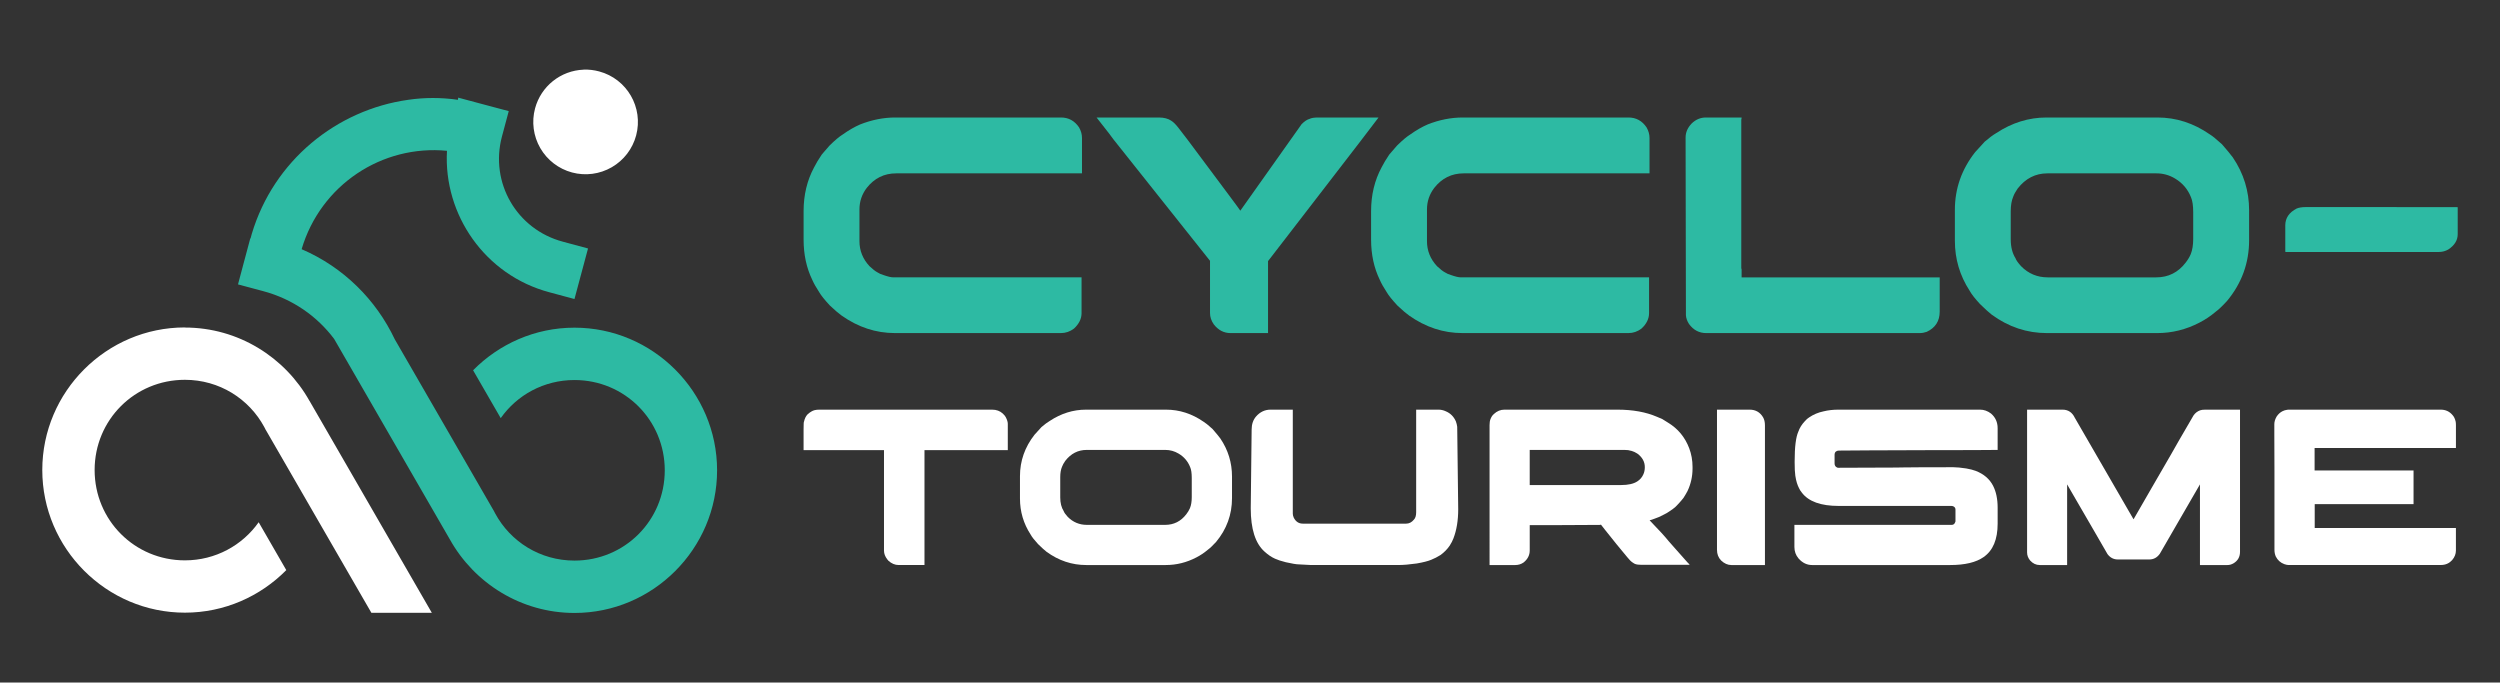
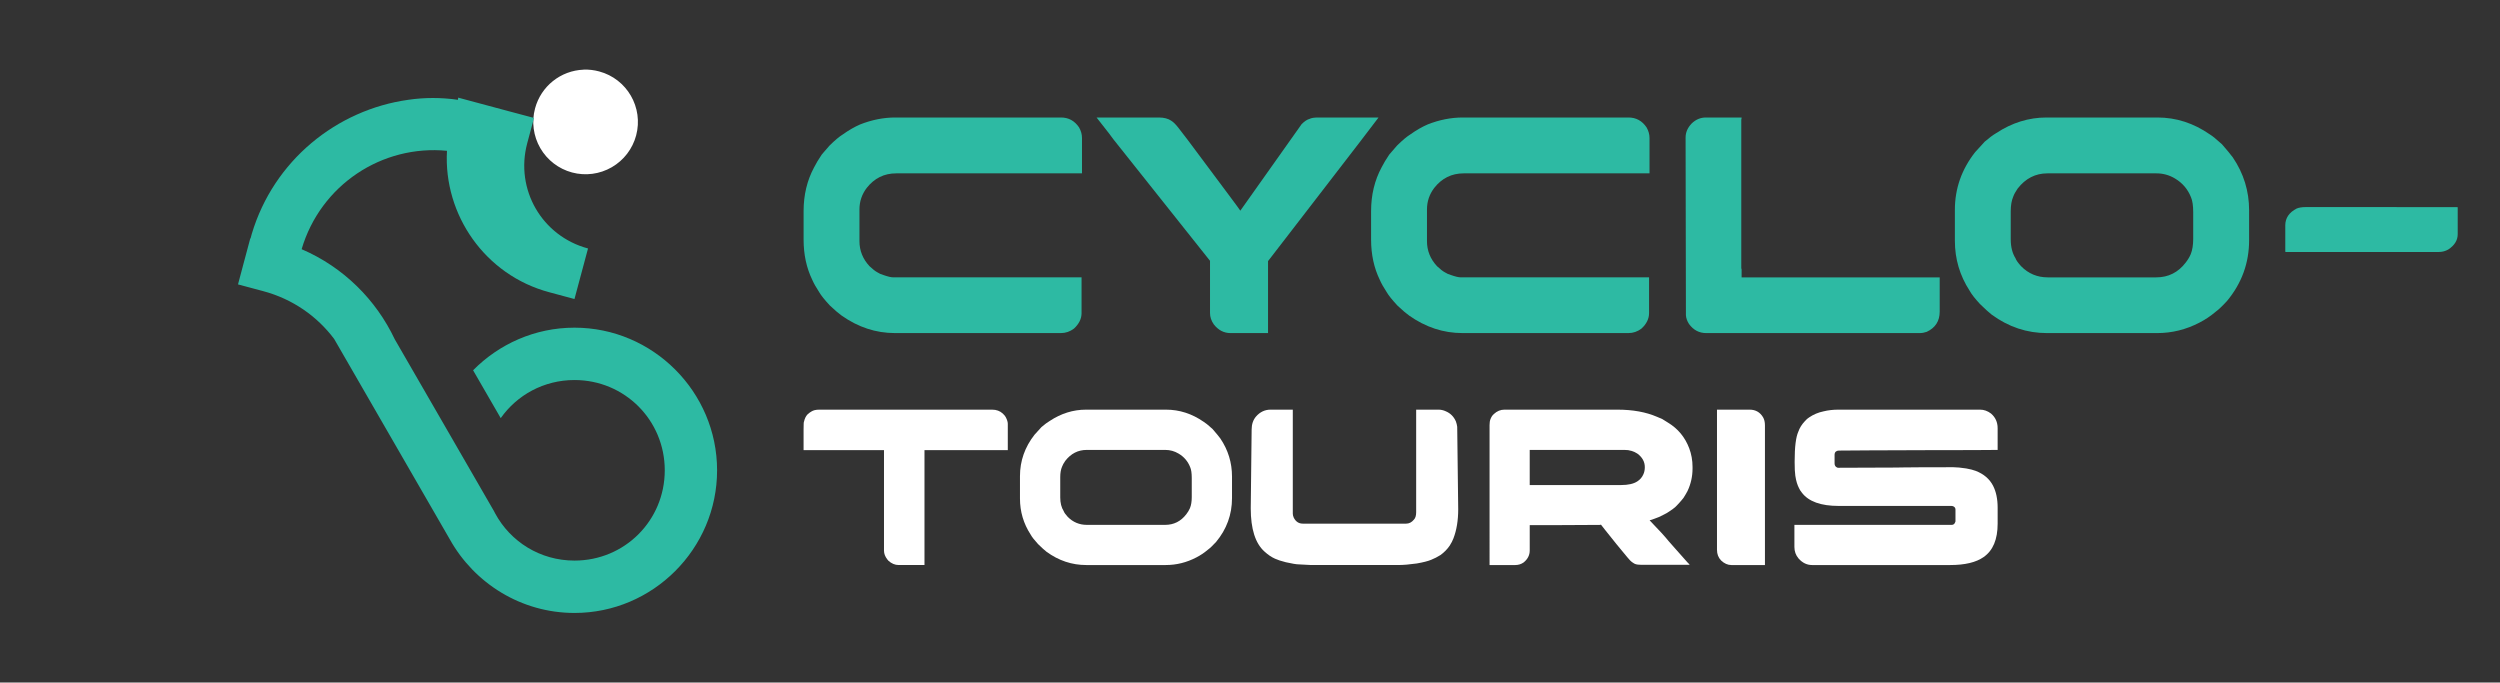
<svg xmlns="http://www.w3.org/2000/svg" version="1.1" id="Calque_1" x="0px" y="0px" width="239.917px" height="65.5px" viewBox="0 0 239.917 65.5" enable-background="new 0 0 239.917 65.5" xml:space="preserve">
  <rect x="0" y="0" width="239.917" height="65.5" fill="#333333" stroke="none" />
  <g>
    <g>
      <path fill="#FFFFFF" d="M56.006,6.686c-2.198,0.083-4.086,1.589-4.657,3.714c-0.347,1.286-0.166,2.657,0.5,3.812    c0.667,1.153,1.762,1.995,3.05,2.34c1.286,0.344,2.657,0.164,3.81-0.503c1.154-0.666,1.995-1.763,2.339-3.05    c0.716-2.676-0.873-5.427-3.549-6.145c-0.485-0.132-0.988-0.191-1.492-0.173V6.686z" />
-       <path fill="#2DBAA3" d="M43.949,9.578c-1.61-0.23-3.213-0.23-4.77,0c-6.89,0.965-12.914,5.839-15.015,12.863l-0.11,0.405    c-0.058,0.057-0.058,0.115-0.058,0.115l-0.649,2.426l-0.507,1.906l2.423,0.648c2.837,0.761,5.177,2.419,6.803,4.585l11.111,19.251    c2.345,4.191,6.831,7.046,11.955,7.046c7.528,0,13.684-6.157,13.684-13.688c0-7.526-6.155-13.69-13.684-13.69    c-3.798,0-7.245,1.571-9.732,4.089l2.652,4.592c1.564-2.219,4.139-3.656,7.08-3.656c4.815,0,8.662,3.854,8.662,8.665    c0,4.815-3.847,8.662-8.662,8.662c-3.312,0-6.154-1.825-7.614-4.528l-0.149-0.287h-0.004l-5.028-8.711l-4.454-7.711    c-1.793-3.79-4.916-6.918-8.938-8.646c1.826-6.174,7.717-10.044,13.949-9.443c-0.346,6.132,3.652,11.927,9.811,13.572l2.424,0.653    l1.301-4.852l-2.424-0.653c-4.424-1.184-7.012-5.66-5.839-10.083l0.654-2.444l-2.426-0.646L43.971,9.37L43.949,9.578z" />
-       <path fill="#FFFFFF" d="M17.743,31.423c-7.527,0-13.685,6.157-13.685,13.683c0,7.531,6.157,13.689,13.685,13.689    c3.798,0,7.245-1.566,9.731-4.084l-2.65-4.594c-1.564,2.214-4.141,3.658-7.081,3.658c-4.815,0-8.662-3.852-8.662-8.67    c0-4.812,3.847-8.657,8.662-8.657c3.311,0,6.154,1.825,7.615,4.527l0.149,0.29h0.005l5.027,8.709l5.103,8.836h5.8L29.708,38.48    h-0.004c-2.347-4.192-6.832-7.046-11.957-7.046L17.743,31.423z" />
+       <path fill="#2DBAA3" d="M43.949,9.578c-1.61-0.23-3.213-0.23-4.77,0c-6.89,0.965-12.914,5.839-15.015,12.863l-0.11,0.405    c-0.058,0.057-0.058,0.115-0.058,0.115l-0.649,2.426l-0.507,1.906l2.423,0.648c2.837,0.761,5.177,2.419,6.803,4.585l11.111,19.251    c2.345,4.191,6.831,7.046,11.955,7.046c7.528,0,13.684-6.157,13.684-13.688c0-7.526-6.155-13.69-13.684-13.69    c-3.798,0-7.245,1.571-9.732,4.089l2.652,4.592c1.564-2.219,4.139-3.656,7.08-3.656c4.815,0,8.662,3.854,8.662,8.665    c0,4.815-3.847,8.662-8.662,8.662c-3.312,0-6.154-1.825-7.614-4.528l-0.149-0.287h-0.004l-5.028-8.711l-4.454-7.711    c-1.793-3.79-4.916-6.918-8.938-8.646c1.826-6.174,7.717-10.044,13.949-9.443c-0.346,6.132,3.652,11.927,9.811,13.572l2.424,0.653    l1.301-4.852c-4.424-1.184-7.012-5.66-5.839-10.083l0.654-2.444l-2.426-0.646L43.971,9.37L43.949,9.578z" />
      <path fill="#FFFFFF" d="M17.747,31.435" />
    </g>
    <g>
      <g>
        <path fill="#2DBAA3" d="M85.91,11.276h15.906c0.732,0,1.313,0.317,1.738,0.951c0.188,0.327,0.281,0.668,0.281,1.024v3.386H85.999     c-1.149,0-2.09,0.466-2.822,1.396c-0.466,0.614-0.698,1.302-0.698,2.064v3.044c0,0.912,0.321,1.713,0.966,2.406     c0.307,0.287,0.554,0.48,0.742,0.58c0.179,0.119,0.376,0.208,0.594,0.267c0.416,0.148,0.733,0.223,0.951,0.223h18.062v3.431     c0,0.544-0.245,1.04-0.729,1.485c-0.376,0.288-0.791,0.431-1.247,0.431H85.88c-1.822,0-3.525-0.56-5.109-1.678     c-0.268-0.188-0.644-0.51-1.128-0.965c-0.506-0.545-0.848-0.97-1.025-1.278c-0.297-0.455-0.52-0.851-0.668-1.188     c-0.555-1.148-0.832-2.436-0.832-3.861v-2.733c0-1.554,0.337-2.955,1.01-4.203c0.178-0.357,0.421-0.763,0.728-1.218     c0.08-0.089,0.163-0.188,0.253-0.297c0.148-0.178,0.316-0.371,0.505-0.579c0.524-0.515,0.95-0.872,1.277-1.069     c0.555-0.396,1.104-0.713,1.648-0.951C83.667,11.499,84.79,11.276,85.91,11.276z" />
        <path fill="#2DBAA3" d="M111.188,11.276c0.514,0,0.92,0.104,1.217,0.312c0.209,0.129,0.441,0.362,0.699,0.699l0.891,1.158     c0.586,0.782,1.256,1.681,2.012,2.696c0.76,1.015,1.434,1.921,2.027,2.718c0.596,0.796,0.926,1.25,0.996,1.359l5.883-8.303     c0.275-0.277,0.529-0.445,0.756-0.505c0.18-0.089,0.451-0.134,0.816-0.134h5.809c-0.09,0.129-0.662,0.879-1.715,2.25     c-1.055,1.372-2.268,2.946-3.639,4.723c-1.373,1.777-2.588,3.354-3.646,4.73l-1.605,2.079v6.907h-3.594     c-0.643,0-1.184-0.282-1.619-0.847c-0.236-0.346-0.355-0.703-0.355-1.069v-5.02l-9.283-11.674c0-0.03-0.535-0.723-1.604-2.079     H111.188z" />
        <path fill="#2DBAA3" d="M140.372,11.276h15.908c0.73,0,1.311,0.317,1.736,0.951c0.188,0.327,0.283,0.668,0.283,1.024v3.386     h-17.838c-1.148,0-2.09,0.466-2.822,1.396c-0.465,0.614-0.697,1.302-0.697,2.064v3.044c0,0.912,0.32,1.713,0.965,2.406     c0.305,0.287,0.555,0.48,0.742,0.58c0.18,0.119,0.377,0.208,0.594,0.267c0.416,0.148,0.734,0.223,0.951,0.223h18.061v3.431     c0,0.544-0.242,1.04-0.727,1.485c-0.377,0.288-0.795,0.431-1.248,0.431h-15.938c-1.822,0-3.525-0.56-5.109-1.678     c-0.268-0.188-0.645-0.51-1.129-0.965c-0.506-0.545-0.848-0.97-1.023-1.278c-0.299-0.455-0.521-0.851-0.668-1.188     c-0.557-1.148-0.834-2.436-0.834-3.861v-2.733c0-1.554,0.338-2.955,1.01-4.203c0.18-0.357,0.422-0.763,0.729-1.218     c0.078-0.089,0.162-0.188,0.254-0.297c0.146-0.178,0.314-0.371,0.504-0.579c0.525-0.515,0.951-0.872,1.277-1.069     c0.553-0.396,1.105-0.713,1.65-0.951C138.13,11.499,139.253,11.276,140.372,11.276z" />
        <path fill="#2DBAA3" d="M163.706,11.276h3.432c0,0.059-0.006,0.109-0.016,0.148c-0.01,0.02-0.016,0.035-0.016,0.045v14.288     l0.031,0.03h-0.031c0.02,0.02,0.031,0.037,0.031,0.052c0,0.015,0,0.037,0,0.066v0.713h19.01V29.9c0,0.911-0.414,1.56-1.248,1.946     c-0.227,0.08-0.449,0.119-0.668,0.119h-20.494c-0.676,0-1.225-0.292-1.65-0.876c-0.178-0.277-0.275-0.554-0.295-0.832v-0.149     l-0.031-16.917c0-0.485,0.193-0.931,0.58-1.337C162.735,11.469,163.192,11.276,163.706,11.276z" />
        <path fill="#2DBAA3" d="M196.396,11.276h10.65c1.791,0,3.465,0.54,5.02,1.619c0.258,0.158,0.58,0.416,0.965,0.772     c0.061,0.049,0.123,0.104,0.191,0.163c0.486,0.555,0.838,0.98,1.055,1.277c1.041,1.535,1.563,3.228,1.563,5.08v2.866     c0,2.188-0.709,4.134-2.125,5.837c-0.447,0.486-0.813,0.832-1.1,1.04c-0.494,0.417-1.006,0.758-1.531,1.025     c-1.285,0.673-2.643,1.01-4.068,1.01h-10.588c-1.912,0-3.676-0.589-5.289-1.768c-0.268-0.208-0.645-0.55-1.129-1.025     c-0.486-0.524-0.816-0.951-0.994-1.277c-0.943-1.456-1.412-3.05-1.412-4.783v-2.985c0-2.029,0.648-3.872,1.945-5.525     c0.189-0.218,0.496-0.555,0.922-1.01c0.426-0.366,0.791-0.638,1.098-0.816C193.083,11.776,194.692,11.276,196.396,11.276z      M192.964,20.261v2.704c0,0.732,0.154,1.342,0.461,1.827c0.059,0.178,0.238,0.43,0.535,0.757     c0.701,0.713,1.553,1.069,2.555,1.069h10.412c1.158,0,2.1-0.47,2.82-1.411c0.209-0.268,0.373-0.54,0.492-0.817     c0.156-0.386,0.236-0.881,0.236-1.485V20.38c0-0.643-0.07-1.124-0.209-1.44c-0.307-0.782-0.822-1.386-1.543-1.813     c-0.545-0.326-1.135-0.49-1.77-0.49h-10.471c-1.146,0-2.098,0.486-2.852,1.456c-0.207,0.297-0.35,0.56-0.43,0.788     C193.044,19.247,192.964,19.708,192.964,20.261z" />
        <path fill="#2DBAA3" d="M235.815,19.875c0.027,0.01,0.043,0.025,0.043,0.044v2.555c0,0.584-0.303,1.075-0.906,1.47     c-0.277,0.158-0.58,0.238-0.906,0.238h-14.688c-0.031,0-0.047-0.015-0.047-0.045v-2.51c0-0.703,0.369-1.242,1.102-1.619     c0.227-0.089,0.504-0.133,0.83-0.133H235.815z" />
      </g>
      <g>
        <path fill="#FFFFFF" d="M78.626,39.313h16.581c0.414,0,0.757,0.125,1.028,0.375c0.149,0.143,0.245,0.26,0.288,0.354     c0.129,0.25,0.192,0.46,0.192,0.631v2.526h-7.995v11.025h-2.483c-0.351,0-0.678-0.139-0.985-0.417     c-0.007-0.008-0.014-0.018-0.021-0.033c-0.021-0.021-0.05-0.053-0.085-0.096c-0.208-0.271-0.311-0.55-0.311-0.835v-9.645h-7.718     v-1.97c0-0.506,0.014-0.764,0.043-0.771c0.063-0.286,0.174-0.514,0.332-0.685c0.171-0.15,0.296-0.243,0.374-0.279     C78.045,39.373,78.299,39.313,78.626,39.313z" />
        <path fill="#FFFFFF" d="M104.221,39.313h7.675c1.291,0,2.498,0.389,3.617,1.167c0.186,0.114,0.418,0.3,0.697,0.557     c0.041,0.036,0.088,0.075,0.139,0.118c0.35,0.399,0.602,0.706,0.76,0.92c0.75,1.105,1.123,2.326,1.123,3.661v2.065     c0,1.578-0.51,2.98-1.529,4.207c-0.322,0.35-0.586,0.6-0.793,0.75c-0.357,0.299-0.725,0.545-1.104,0.738     c-0.928,0.484-1.904,0.728-2.932,0.728h-7.632c-1.377,0-2.647-0.425-3.811-1.274c-0.193-0.148-0.465-0.396-0.814-0.738     c-0.349-0.378-0.589-0.685-0.716-0.92c-0.68-1.049-1.018-2.198-1.018-3.447v-2.151c0-1.463,0.467-2.79,1.402-3.981     c0.135-0.157,0.356-0.4,0.663-0.729c0.308-0.264,0.571-0.46,0.793-0.589C101.834,39.674,102.993,39.313,104.221,39.313z      M101.748,45.789v1.947c0,0.529,0.11,0.968,0.332,1.316c0.042,0.129,0.171,0.312,0.385,0.547c0.507,0.514,1.12,0.771,1.842,0.771     h7.503c0.834,0,1.512-0.339,2.033-1.017c0.15-0.193,0.268-0.389,0.354-0.589c0.115-0.278,0.172-0.635,0.172-1.071v-1.819     c0-0.464-0.051-0.81-0.15-1.038c-0.221-0.563-0.592-0.999-1.113-1.306c-0.393-0.235-0.816-0.353-1.273-0.353h-7.546     c-0.828,0-1.514,0.35-2.056,1.049c-0.149,0.214-0.253,0.402-0.311,0.566C101.805,45.058,101.748,45.389,101.748,45.789z" />
        <path fill="#FFFFFF" d="M125.821,54.224c-0.549-0.021-0.953-0.042-1.209-0.064c-0.201,0-0.604-0.067-1.211-0.203     c-0.457-0.114-0.805-0.229-1.047-0.343c-0.338-0.149-0.672-0.378-1.008-0.685c-0.877-0.785-1.316-2.166-1.316-4.144l0.086-7.557     c0-0.506,0.139-0.924,0.418-1.252c0.385-0.442,0.852-0.664,1.4-0.664h2.131v9.977c0,0.114,0.029,0.239,0.086,0.375     c0.191,0.393,0.484,0.588,0.877,0.588h9.914c0.285,0,0.529-0.124,0.738-0.375c0.15-0.148,0.225-0.388,0.225-0.717v-9.826     c0-0.007,0-0.012,0-0.016s0.006-0.006,0.021-0.006h2.119c0.242,0,0.479,0.054,0.707,0.16c0.441,0.187,0.762,0.508,0.963,0.965     c0.064,0.171,0.107,0.346,0.129,0.523c0.063,4.682,0.096,7.318,0.096,7.91c0,1.078-0.154,2.013-0.461,2.805     c-0.078,0.207-0.195,0.436-0.354,0.686c-0.234,0.343-0.527,0.643-0.877,0.899c-0.293,0.185-0.594,0.339-0.898,0.46     c-0.307,0.129-0.768,0.246-1.383,0.354c-0.705,0.1-1.291,0.149-1.754,0.149H125.821z" />
        <path fill="#FFFFFF" d="M144.372,39.313h10.854c1.463,0,2.727,0.229,3.789,0.686c0.215,0.086,0.383,0.156,0.504,0.214     c0.178,0.101,0.367,0.218,0.566,0.353c0.949,0.578,1.623,1.396,2.023,2.452c0.213,0.563,0.32,1.163,0.32,1.798v0.139     c0,0.764-0.16,1.485-0.48,2.163c-0.102,0.192-0.225,0.406-0.375,0.642c-0.129,0.172-0.283,0.354-0.461,0.547     c-0.086,0.1-0.17,0.189-0.256,0.268l-0.107,0.106l-0.086,0.064l-0.16,0.128c-0.129,0.094-0.289,0.2-0.482,0.322     c-0.027,0.014-0.057,0.031-0.086,0.053c-0.191,0.1-0.367,0.189-0.523,0.268c-0.08,0.036-0.154,0.072-0.225,0.107     c-0.279,0.113-0.572,0.218-0.879,0.311c0.885,0.914,1.492,1.576,1.82,1.99c0.221,0.25,0.438,0.496,0.652,0.739     c0.408,0.471,0.795,0.909,1.168,1.315c0.113,0.108,0.182,0.183,0.203,0.226h-4.625c-0.264,0-0.471-0.028-0.621-0.085     c-0.043-0.021-0.082-0.043-0.117-0.064s-0.074-0.047-0.117-0.076c-0.15-0.099-0.318-0.267-0.504-0.502     c-0.678-0.807-1.395-1.688-2.15-2.645l-0.375-0.48c-0.021,0-0.064,0.006-0.129,0.021c-0.443,0-1.773,0.007-3.992,0.021h-2.719     v2.431c0,0.456-0.197,0.842-0.59,1.154c-0.234,0.165-0.506,0.247-0.813,0.247h-2.451V40.812c0-0.243,0.027-0.435,0.084-0.579     c0.029-0.085,0.08-0.185,0.15-0.299c0.051-0.071,0.111-0.139,0.182-0.203C143.665,39.452,144.001,39.313,144.372,39.313z      M146.802,43.178v3.371h8.766c0.686,0,1.207-0.118,1.564-0.354c0.256-0.164,0.445-0.382,0.566-0.652     c0.1-0.207,0.15-0.443,0.15-0.707c0-0.521-0.24-0.956-0.717-1.306c-0.072-0.05-0.148-0.093-0.227-0.128     c-0.021-0.008-0.043-0.018-0.064-0.033c-0.127-0.064-0.324-0.121-0.588-0.171c-0.086,0-0.203-0.007-0.354-0.021H146.802z" />
        <path fill="#FFFFFF" d="M164.774,39.313h3.135c0.564,0,0.992,0.242,1.285,0.729c0.121,0.207,0.182,0.463,0.182,0.771v13.412     h-3.223c-0.348,0-0.678-0.146-0.984-0.438c-0.264-0.271-0.395-0.613-0.395-1.027V39.313z" />
        <path fill="#FFFFFF" d="M176.431,39.313h13.594c0.371,0,0.721,0.125,1.049,0.375c0.422,0.363,0.633,0.832,0.633,1.402v2.088     h-0.023c-0.998,0.014-3.109,0.021-6.336,0.021c-2.541,0.015-4.51,0.021-5.908,0.021c-1.463,0.015-2.459,0.021-2.986,0.021     c-0.107,0-0.203,0.037-0.289,0.108c-0.072,0.071-0.107,0.175-0.107,0.31v0.814c0,0.191,0.082,0.324,0.246,0.396     c0.021,0.007,0.039,0.013,0.053,0.016c0.016,0.004,0.033,0.006,0.055,0.006c3.24-0.015,5.088-0.021,5.545-0.021     c0.113,0,0.32-0.003,0.619-0.011c0.844-0.014,2.441-0.021,4.797-0.021h0.086c0.307,0,0.717,0.039,1.23,0.117     c0.371,0.064,0.678,0.144,0.92,0.236c0.771,0.299,1.324,0.774,1.66,1.424c0.293,0.57,0.439,1.273,0.439,2.108v1.53     c0,1.514-0.447,2.58-1.34,3.201c-0.721,0.514-1.793,0.771-3.221,0.771h-13.24c-0.502,0-0.936-0.21-1.307-0.632     c-0.266-0.313-0.396-0.682-0.396-1.102v-2.12h15.082c0.172,0,0.285-0.081,0.342-0.246c0.016-0.021,0.025-0.042,0.027-0.064     c0.004-0.021,0.006-0.036,0.006-0.042v-1.125c0-0.149-0.082-0.256-0.246-0.32c-0.043-0.015-0.086-0.021-0.129-0.021h-10.832     c-1.713,0-2.891-0.425-3.533-1.273c-0.127-0.157-0.221-0.304-0.277-0.439c-0.072-0.136-0.141-0.303-0.203-0.503     c-0.059-0.186-0.107-0.414-0.15-0.685c-0.043-0.293-0.064-0.725-0.064-1.296V44.27c0-1.378,0.117-2.326,0.354-2.848     c0.121-0.35,0.324-0.678,0.609-0.984c0.156-0.18,0.297-0.304,0.418-0.375c0.414-0.285,0.881-0.482,1.402-0.59     C175.45,39.366,175.925,39.313,176.431,39.313z" />
-         <path fill="#FFFFFF" d="M194.542,39.313h3.395c0.535,0,0.928,0.261,1.176,0.781c0.072,0.107,0.533,0.903,1.381,2.387     c1.234,2.135,2.488,4.301,3.758,6.498c0.049,0.086,0.215,0.367,0.492,0.846h0.012c0.043-0.078,0.621-1.081,1.734-3.008     c1.641-2.826,2.504-4.324,2.59-4.496c0.07-0.107,0.545-0.924,1.424-2.451c0.164-0.235,0.375-0.399,0.631-0.492     c0.121-0.043,0.275-0.064,0.461-0.064h3.359c0.008,0,0.012,0.004,0.012,0.011v13.626c0,0.493-0.209,0.864-0.631,1.113     c-0.186,0.107-0.379,0.161-0.578,0.161h-2.623c-0.006,0-0.012-0.003-0.012-0.011v-7.729c-0.143,0.236-0.883,1.517-2.225,3.843     l-1.627,2.815c-0.258,0.363-0.592,0.546-1.006,0.546h-3.031c-0.398,0-0.727-0.171-0.984-0.514     c-0.043-0.058-0.463-0.785-1.262-2.184c-0.051-0.079-0.646-1.106-1.789-3.083c-0.406-0.707-0.682-1.182-0.824-1.424v7.729     c0,0.008-0.004,0.011-0.01,0.011h-2.623c-0.35,0-0.656-0.146-0.92-0.438c-0.193-0.236-0.289-0.492-0.289-0.771v-13.69     C194.532,39.316,194.536,39.313,194.542,39.313z" />
-         <path fill="#FFFFFF" d="M234.233,39.313c0.463,0,0.842,0.176,1.133,0.525c0.137,0.149,0.232,0.35,0.291,0.6     c0.021,0.085,0.031,0.207,0.031,0.363v2.194h-13.563v2.151h9.496v3.232h-9.475l-0.01,0.011v2.28h13.541     c0.006,0,0.01,0.004,0.01,0.011v2.151c0,0.328-0.121,0.636-0.363,0.921c-0.15,0.149-0.258,0.239-0.32,0.268     c-0.215,0.136-0.48,0.203-0.793,0.203h-14.59c-0.1,0-0.236-0.028-0.406-0.085c-0.365-0.137-0.637-0.379-0.814-0.729     c-0.086-0.199-0.129-0.414-0.129-0.643v-7.524c-0.006-0.364-0.012-1.549-0.012-3.554v-0.984c0-0.236,0.076-0.482,0.227-0.74     c0.156-0.228,0.342-0.395,0.557-0.502c0.156-0.071,0.273-0.111,0.354-0.117c0.043-0.016,0.105-0.025,0.191-0.033H234.233z" />
      </g>
    </g>
  </g>
</svg>